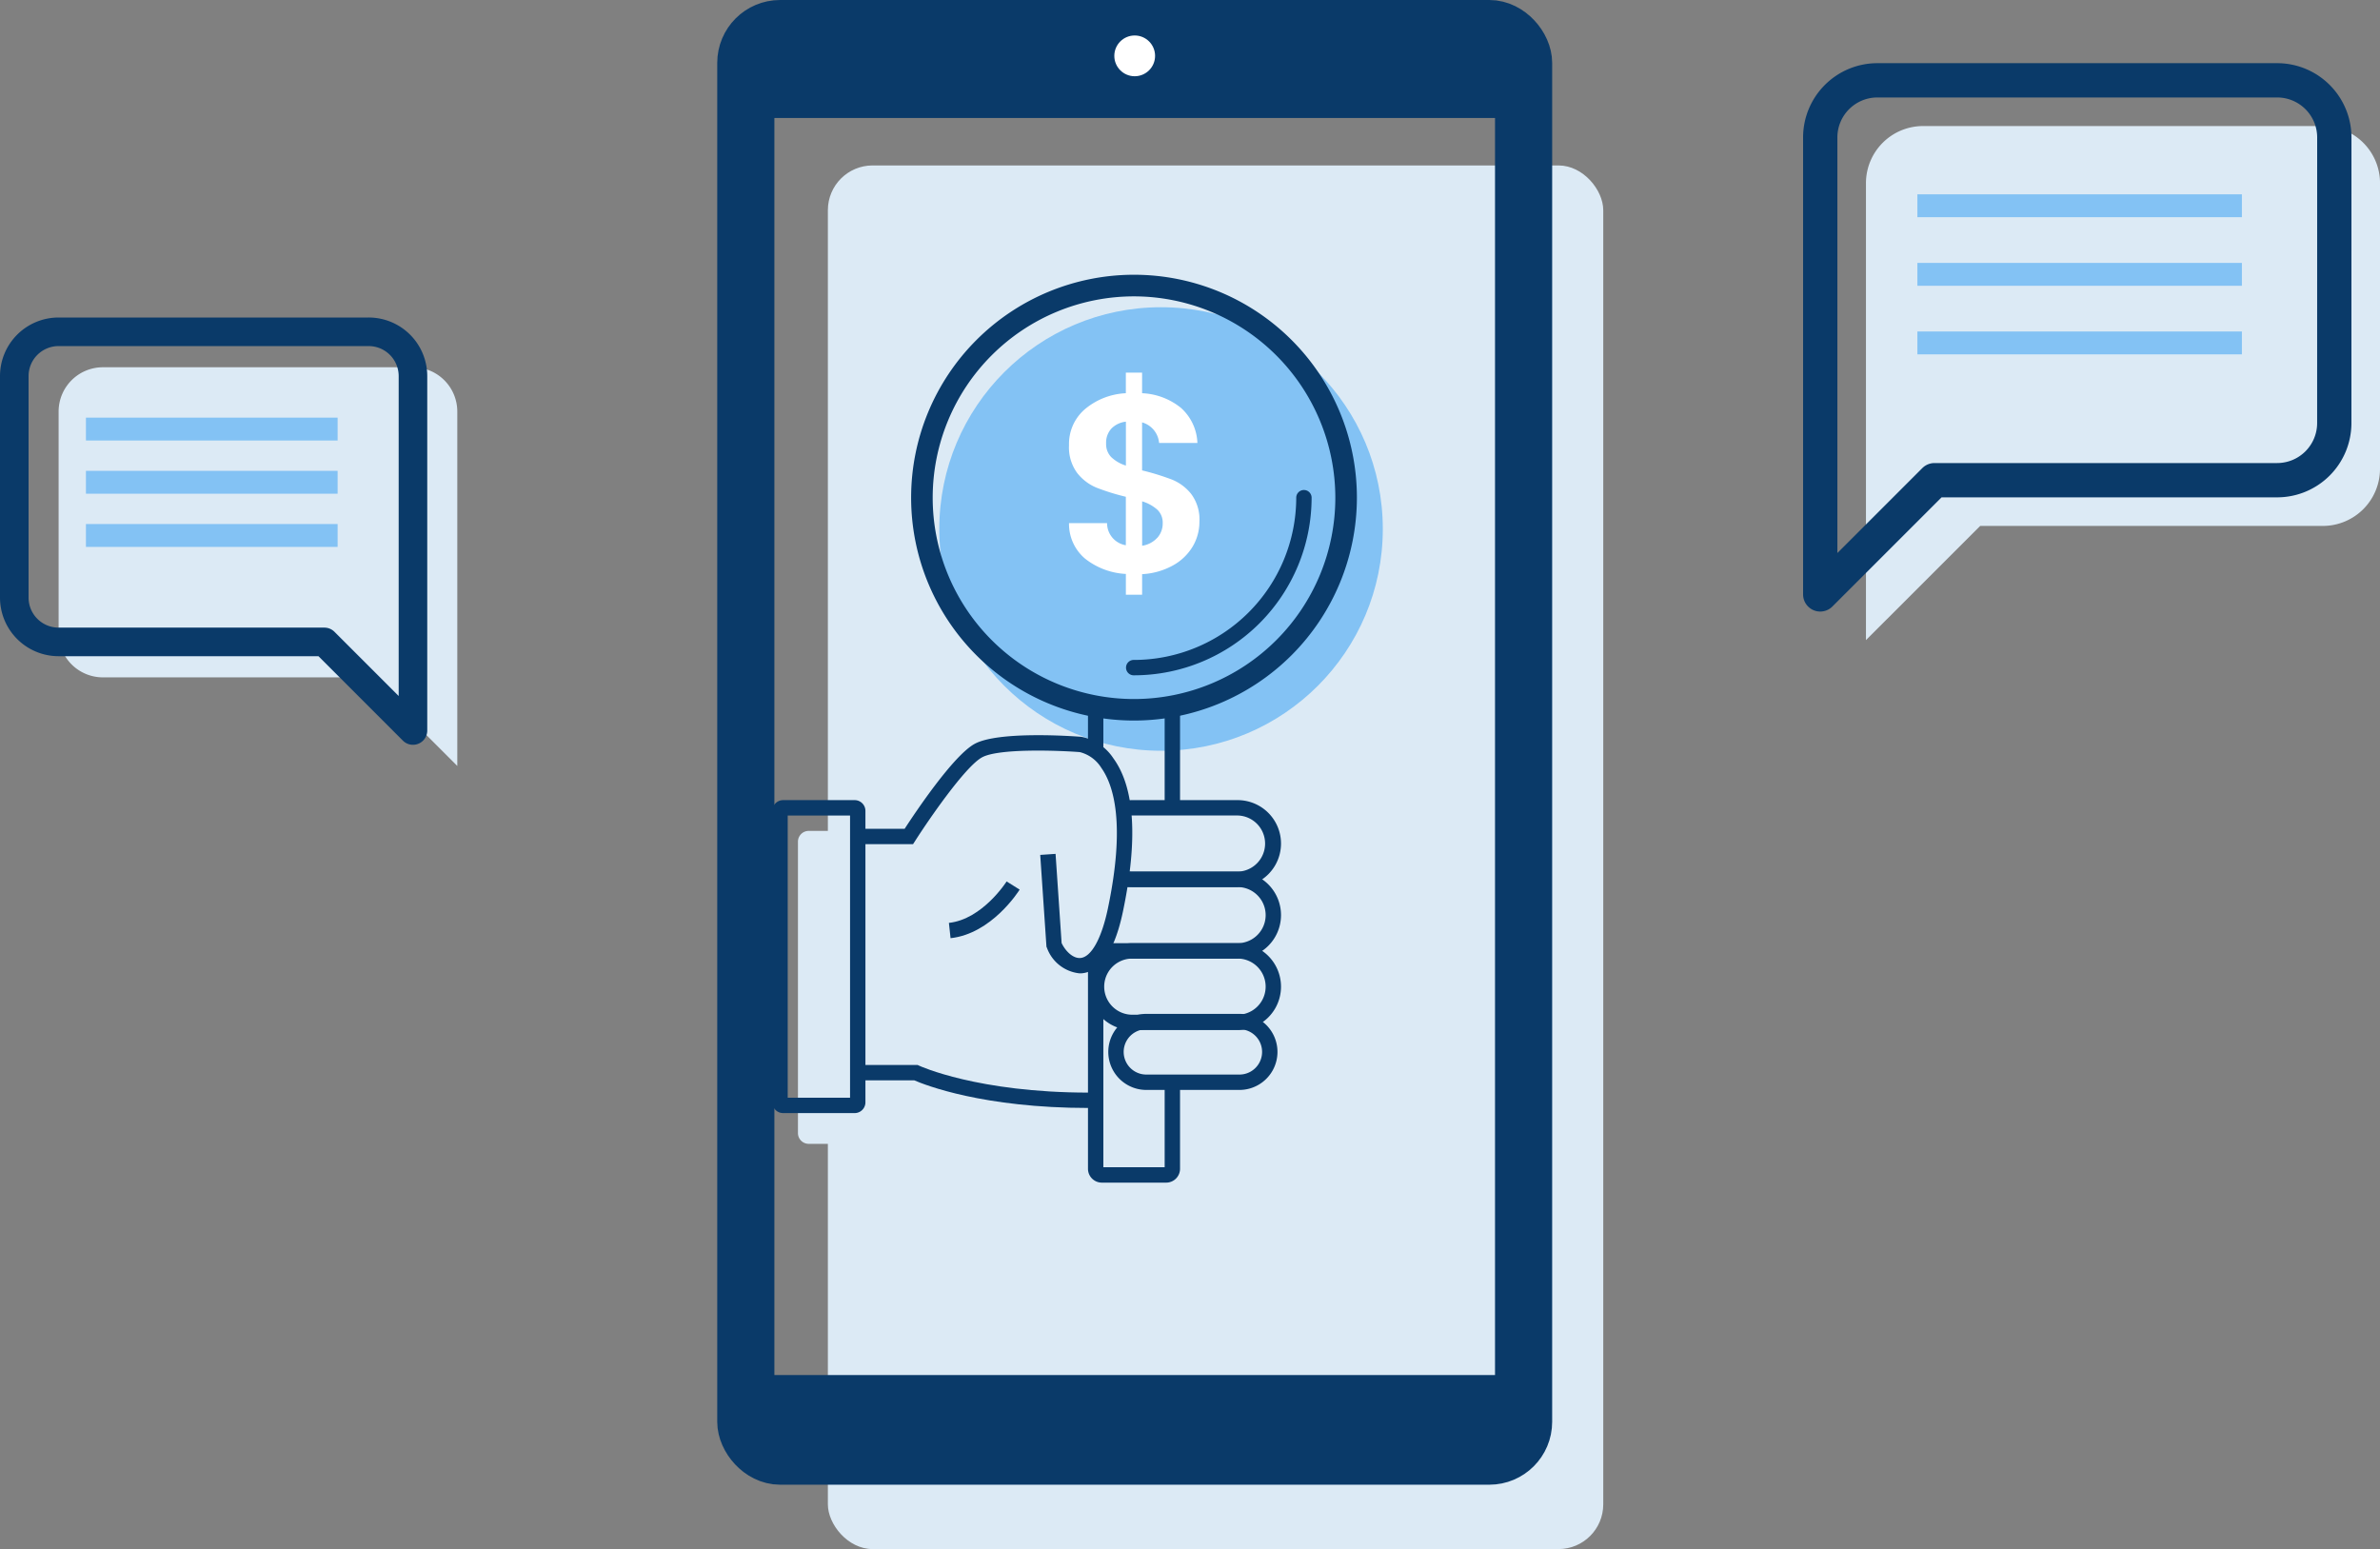
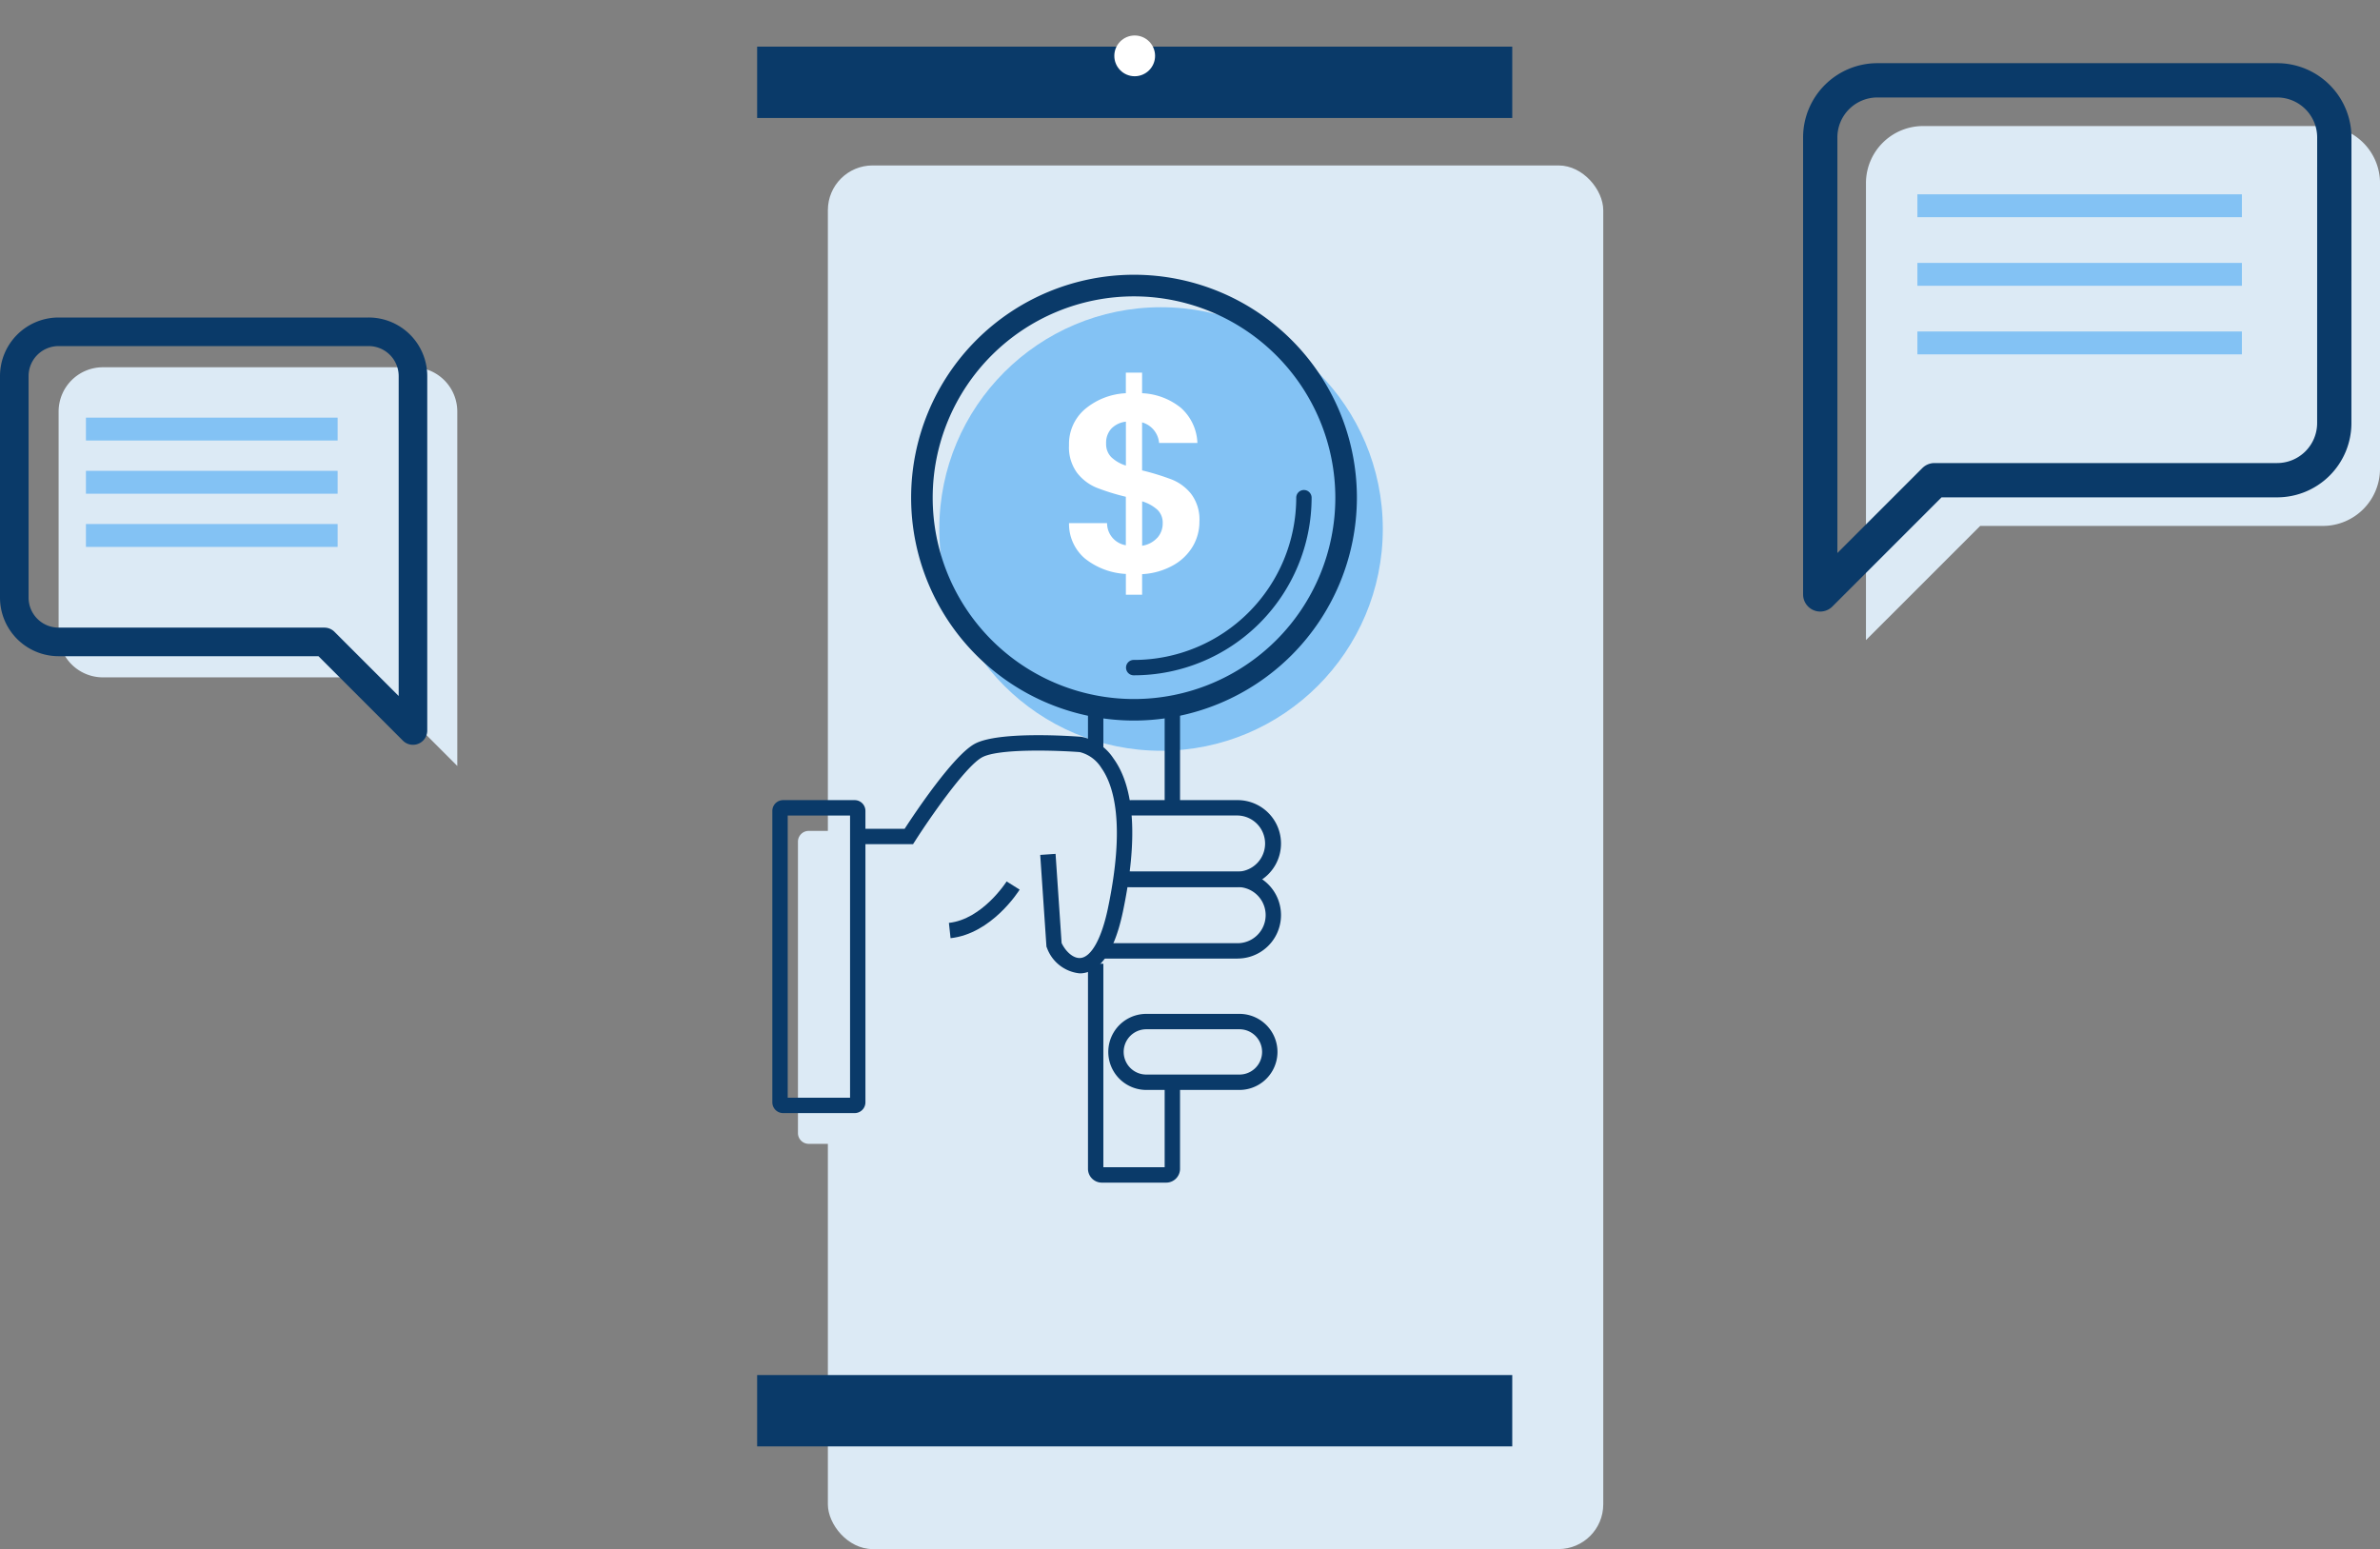
<svg xmlns="http://www.w3.org/2000/svg" width="208.223" height="135.519" viewBox="0 0 208.223 135.519">
  <rect x="0" y="0" width="208.223" height="135.519" fill="#808080" stroke="none" />
  <g id="Group_149" data-name="Group 149" transform="translate(-234.75 -2885.5)">
    <g id="Group_81" data-name="Group 81" transform="translate(-1337.076 2459.651)">
      <rect id="Rectangle_87" data-name="Rectangle 87" width="67.838" height="121.045" rx="3.915" transform="translate(1644.255 440.322)" fill="#dceaf5" />
-       <rect id="Rectangle_88" data-name="Rectangle 88" width="68.047" height="124.887" rx="3" transform="translate(1637.076 428.349)" fill="none" stroke="#0a3a69" stroke-miterlimit="10" stroke-width="5" />
      <rect id="Rectangle_89" data-name="Rectangle 89" width="66.064" height="6.241" transform="translate(1638.067 429.93)" fill="#0a3a69" />
      <rect id="Rectangle_90" data-name="Rectangle 90" width="66.064" height="6.241" transform="translate(1638.067 546.143)" fill="#0a3a69" />
      <circle id="Ellipse_10" data-name="Ellipse 10" cx="1.783" cy="1.783" r="1.783" transform="translate(1669.316 428.953)" fill="#fff" />
      <g id="Group_65" data-name="Group 65">
        <path id="Path_80" data-name="Path 80" d="M1670.672,514.855a2.459,2.459,0,0,0,2.456,2.457h.547a3.334,3.334,0,0,1,.682-.071h8.147a3.244,3.244,0,0,1,.342.018,2.456,2.456,0,0,0-.505-4.86h-9.213A2.459,2.459,0,0,0,1670.672,514.855Z" fill="#dceaf5" />
        <path id="Path_81" data-name="Path 81" d="M1673.068,499.89a24.36,24.36,0,0,1-.167,4.892c.076.007.151.014.227.014h9.213a2.456,2.456,0,1,0,0-4.912h-9.213C1673.108,499.884,1673.088,499.89,1673.068,499.89Z" fill="#dceaf5" />
        <path id="Path_82" data-name="Path 82" d="M1672.708,506.141c-.112.694-.244,1.41-.4,2.154a14.4,14.4,0,0,1-.836,2.759h10.869a2.456,2.456,0,1,0,0-4.913h-9.633Z" fill="#dceaf5" />
        <path id="Path_83" data-name="Path 83" d="M1673.86,518.657a1.978,1.978,0,0,0,.5,3.893h8.147a1.979,1.979,0,0,0,.337-3.93,3.741,3.741,0,0,1-.5.037Z" fill="#dceaf5" />
        <rect id="Rectangle_91" data-name="Rectangle 91" width="5.454" height="24.688" transform="translate(1642.98 499.884)" fill="#dceaf5" />
        <path id="Path_84" data-name="Path 84" d="M1668.734,513.682c-.074.007-.148.01-.221.01a3.4,3.4,0,0,1-2.85-2.231l-.044-.1-.544-8.03,1.342-.091.528,7.8c.328.7,1,1.372,1.659,1.308.947-.092,1.839-1.708,2.388-4.324,1.536-7.327.54-10.732-.567-12.3a3.1,3.1,0,0,0-1.887-1.386c-1.9-.145-7.089-.341-8.553.458-1.49.812-4.72,5.535-5.839,7.286l-.2.311h-4.168v19.32h4.578l.136.065c.049.023,5.089,2.337,14.759,2.349V513.566A2.3,2.3,0,0,1,1668.734,513.682Zm-11.5-3.067-.145-1.337c2.938-.318,5.028-3.592,5.049-3.625l1.14.714C1663.176,506.524,1660.823,510.227,1657.23,510.615Z" fill="#dceaf5" />
        <path id="Path_85" data-name="Path 85" d="M1671.03,520.568a3.309,3.309,0,0,1,.79-2.148,3.805,3.805,0,0,1-1.223-.736v12.971h5.364V523.9h-1.6A3.331,3.331,0,0,1,1671.03,520.568Z" fill="#dceaf5" />
        <path id="Path_86" data-name="Path 86" d="M1677.306,491.156v7.383h5.035a3.8,3.8,0,0,1,2.154,6.93,3.795,3.795,0,0,1,0,6.258,3.792,3.792,0,0,1,.05,6.22,3.323,3.323,0,0,1-2.041,5.948h-5.2v6.894A1.211,1.211,0,0,1,1676.1,532h-5.634a1.212,1.212,0,0,1-1.21-1.211v-5.321c-9.211-.01-14.278-2.016-15.191-2.414h-4.282v1.921a.944.944,0,0,1-.942.942h-6.261a.944.944,0,0,1-.942-.942V499.48a.943.943,0,0,1,.942-.941h6.261a.943.943,0,0,1,.942.941v1.564h3.434c.919-1.414,4.256-6.412,6.127-7.433,2.083-1.136,8.585-.673,9.32-.617a2.759,2.759,0,0,1,.592.149v-1.987a19.5,19.5,0,1,1,8.054,0Z" fill="#dceaf5" />
        <path id="Path_87" data-name="Path 87" d="M1670.6,491.388v2.541a5.328,5.328,0,0,1,.875.944,8.668,8.668,0,0,1,1.434,3.678c.074-.005.148-.012.222-.012h2.833v-7.151a19.124,19.124,0,0,1-5.364,0Z" fill="#dceaf5" />
        <path id="Path_88" data-name="Path 88" d="M1673.279,454.467a17.613,17.613,0,1,0,17.613,17.613A17.633,17.633,0,0,0,1673.279,454.467ZM1669,477.406a3.97,3.97,0,0,1-1.4-3.1h3.33a1.953,1.953,0,0,0,1.642,1.931V472a19.384,19.384,0,0,1-2.575-.8,4.161,4.161,0,0,1-1.687-1.287,3.773,3.773,0,0,1-.71-2.42,4.005,4.005,0,0,1,1.387-3.152,5.989,5.989,0,0,1,3.585-1.4v-1.8h1.421v1.8a5.769,5.769,0,0,1,3.407,1.287,4.326,4.326,0,0,1,1.432,3.063h-3.352a2.073,2.073,0,0,0-.455-1.121,2.1,2.1,0,0,0-1.032-.677v4.2a21.448,21.448,0,0,1,2.631.81,4.134,4.134,0,0,1,1.676,1.265,3.727,3.727,0,0,1,.71,2.409,4.228,4.228,0,0,1-.589,2.164,4.568,4.568,0,0,1-1.731,1.665,6.247,6.247,0,0,1-2.7.766v1.8h-1.421v-1.82A6.264,6.264,0,0,1,1669,477.406Zm19.148-6a.672.672,0,0,1,.672.672,15.556,15.556,0,0,1-15.538,15.539.673.673,0,0,1,0-1.345,14.209,14.209,0,0,0,14.193-14.194A.672.672,0,0,1,1688.145,471.408Z" fill="#dceaf5" />
        <path id="Path_89" data-name="Path 89" d="M1672.57,465.43a2.087,2.087,0,0,0-1.265.6,1.818,1.818,0,0,0-.466,1.31,1.627,1.627,0,0,0,.444,1.187,3.221,3.221,0,0,0,1.287.744Z" fill="#dceaf5" />
        <path id="Path_90" data-name="Path 90" d="M1675.789,474.309a1.548,1.548,0,0,0-.466-1.176,3.526,3.526,0,0,0-1.332-.733v3.885a2.266,2.266,0,0,0,1.321-.688A1.865,1.865,0,0,0,1675.789,474.309Z" fill="#dceaf5" />
      </g>
      <circle id="Ellipse_11" data-name="Ellipse 11" cx="19.401" cy="19.401" r="19.401" transform="translate(1654.004 452.726)" fill="#83c2f4" />
      <g id="Group_80" data-name="Group 80">
        <g id="Group_66" data-name="Group 66">
          <path id="Path_91" data-name="Path 91" d="M1673.856,529.309h-5.634a1.212,1.212,0,0,1-1.21-1.211V510.162h1.345v17.8h5.364v-7.155h1.345v7.29A1.212,1.212,0,0,1,1673.856,529.309Z" fill="#0a3a69" />
        </g>
        <g id="Group_67" data-name="Group 67">
          <rect id="Rectangle_92" data-name="Rectangle 92" width="1.345" height="8.722" transform="translate(1673.721 487.574)" fill="#0a3a69" />
        </g>
        <g id="Group_68" data-name="Group 68">
          <rect id="Rectangle_93" data-name="Rectangle 93" width="1.345" height="3.802" transform="translate(1667.012 487.484)" fill="#0a3a69" />
        </g>
        <g id="Group_69" data-name="Group 69">
          <path id="Path_92" data-name="Path 92" d="M1680.1,503.45h-9.213a3.765,3.765,0,0,1-.975-.128l.346-1.3a2.462,2.462,0,0,0,.629.082h9.213a2.457,2.457,0,0,0,0-4.913h-9.213a2.4,2.4,0,0,0-.523.057l-.288-1.314a3.8,3.8,0,0,1,.811-.088h9.213a3.8,3.8,0,0,1,0,7.6Z" fill="#0a3a69" />
        </g>
        <g id="Group_70" data-name="Group 70">
          <path id="Path_93" data-name="Path 93" d="M1680.1,509.708h-12v-1.345h12a2.456,2.456,0,0,0,0-4.913h-10.333v-1.345H1680.1a3.8,3.8,0,0,1,0,7.6Z" fill="#0a3a69" />
        </g>
        <g id="Group_71" data-name="Group 71">
-           <path id="Path_94" data-name="Path 94" d="M1680.1,515.965h-9.213a3.8,3.8,0,1,1,0-7.6h9.213a3.8,3.8,0,1,1,0,7.6Zm-9.213-6.257a2.456,2.456,0,1,0,0,4.912h9.213a2.456,2.456,0,1,0,0-4.912Z" fill="#0a3a69" />
-         </g>
+           </g>
        <g id="Group_72" data-name="Group 72">
          <path id="Path_95" data-name="Path 95" d="M1680.263,521.2h-8.147a3.327,3.327,0,0,1,0-6.654h8.147a3.327,3.327,0,1,1,0,6.654Zm-8.147-5.308a1.981,1.981,0,0,0,0,3.963h8.147a1.981,1.981,0,1,0,0-3.963Z" fill="#0a3a69" />
        </g>
        <g id="Group_73" data-name="Group 73">
          <path id="Path_96" data-name="Path 96" d="M1666.273,511a3.408,3.408,0,0,1-2.851-2.232l-.043-.1-.545-8.029,1.342-.091.529,7.8c.328.7,1,1.373,1.659,1.308.946-.091,1.839-1.708,2.388-4.323,1.536-7.328.539-10.733-.567-12.3a3.108,3.108,0,0,0-1.888-1.387c-1.9-.145-7.088-.34-8.553.458-1.489.813-4.72,5.535-5.838,7.287l-.2.31h-4.961v-1.345h4.226c.919-1.413,4.257-6.412,6.128-7.433,2.083-1.136,8.585-.673,9.32-.616a4.319,4.319,0,0,1,2.812,1.878c1.881,2.582,2.162,7.1.836,13.423-.892,4.252-2.436,5.276-3.575,5.386C1666.419,511,1666.345,511,1666.273,511Z" fill="#0a3a69" />
        </g>
        <g id="Group_74" data-name="Group 74">
          <path id="Path_97" data-name="Path 97" d="M1654.989,507.924l-.144-1.338c2.938-.317,5.028-3.592,5.049-3.625l1.14.714C1660.936,503.833,1658.583,507.535,1654.989,507.924Z" fill="#0a3a69" />
        </g>
        <g id="Group_75" data-name="Group 75">
          <path id="Path_98" data-name="Path 98" d="M1646.6,523.225h-6.261a.943.943,0,0,1-.942-.941V496.789a.944.944,0,0,1,.942-.942h6.261a.943.943,0,0,1,.941.942v25.495A.942.942,0,0,1,1646.6,523.225Zm-5.858-1.345h5.454V497.192h-5.454Z" fill="#0a3a69" />
        </g>
        <g id="Group_76" data-name="Group 76">
-           <path id="Path_99" data-name="Path 99" d="M1667.084,522.778c-9.258,0-14.347-2.017-15.263-2.416h-4.508v-1.345h4.8l.137.065c.049.023,5.112,2.351,14.831,2.351Z" fill="#0a3a69" />
-         </g>
+           </g>
        <g id="Group_77" data-name="Group 77">
          <path id="Path_100" data-name="Path 100" d="M1671.039,488.885a19.5,19.5,0,1,1,19.5-19.5A19.518,19.518,0,0,1,1671.039,488.885Zm0-37.109a17.613,17.613,0,1,0,17.613,17.613A17.633,17.633,0,0,0,1671.039,451.776Z" fill="#0a3a69" />
        </g>
        <g id="Group_78" data-name="Group 78">
          <path id="Path_101" data-name="Path 101" d="M1671.039,484.927a.673.673,0,1,1,0-1.345,14.209,14.209,0,0,0,14.193-14.193.672.672,0,1,1,1.345,0A15.555,15.555,0,0,1,1671.039,484.927Z" fill="#0a3a69" />
        </g>
        <g id="Group_79" data-name="Group 79">
          <path id="Path_102" data-name="Path 102" d="M1676.179,473.649a4.573,4.573,0,0,1-1.731,1.664,6.255,6.255,0,0,1-2.7.766v1.8h-1.421v-1.82a6.262,6.262,0,0,1-3.574-1.343,3.964,3.964,0,0,1-1.4-3.1h3.329a1.954,1.954,0,0,0,1.643,1.932v-4.24a19.489,19.489,0,0,1-2.575-.8,4.166,4.166,0,0,1-1.687-1.288,3.763,3.763,0,0,1-.71-2.419,4,4,0,0,1,1.387-3.152,6,6,0,0,1,3.585-1.4v-1.8h1.421v1.8a5.778,5.778,0,0,1,3.407,1.288,4.33,4.33,0,0,1,1.432,3.063h-3.352a2.052,2.052,0,0,0-1.487-1.8V467a21.634,21.634,0,0,1,2.63.811,4.119,4.119,0,0,1,1.676,1.265,3.724,3.724,0,0,1,.71,2.408A4.233,4.233,0,0,1,1676.179,473.649Zm-7.137-7.814a3.242,3.242,0,0,0,1.288.744v-3.841a2.083,2.083,0,0,0-1.265.6,1.815,1.815,0,0,0-.466,1.309A1.627,1.627,0,0,0,1669.042,465.835Zm4.029,7.07a1.863,1.863,0,0,0,.478-1.288,1.549,1.549,0,0,0-.467-1.176,3.527,3.527,0,0,0-1.331-.733v3.885A2.254,2.254,0,0,0,1673.071,472.9Z" fill="#fff" />
        </g>
      </g>
    </g>
    <g id="Group_82" data-name="Group 82" transform="translate(0 2)">
      <path id="Icon_feather-message-square" data-name="Icon feather-message-square" d="M49.473,34.482a5,5,0,0,1-5,5H14.494L4.5,49.473V9.5a5,5,0,0,1,5-5H44.476a5,5,0,0,1,5,5Z" transform="translate(393.5 2890.027)" fill="#dceaf5" />
      <path id="Icon_feather-message-square-2" data-name="Icon feather-message-square" d="M49.473,34.482a5,5,0,0,1-5,5H14.494L4.5,49.473V9.5a5,5,0,0,1,5-5H44.476a5,5,0,0,1,5,5Z" transform="translate(389.5 2886.027)" fill="none" stroke="#0a3a69" stroke-linecap="round" stroke-linejoin="round" stroke-width="3" />
      <line id="Line_21" data-name="Line 21" x2="28.391" transform="translate(402.5 2901.5)" fill="none" stroke="#83c2f4" stroke-width="2" />
      <line id="Line_22" data-name="Line 22" x2="28.391" transform="translate(402.5 2907.5)" fill="none" stroke="#83c2f4" stroke-width="2" />
      <line id="Line_23" data-name="Line 23" x2="28.391" transform="translate(402.5 2913.5)" fill="none" stroke="#83c2f4" stroke-width="2" />
    </g>
    <g id="Group_83" data-name="Group 83" transform="translate(232 2914.527)">
      <path id="Icon_feather-message-square-3" data-name="Icon feather-message-square" d="M4.5,27.753a3.876,3.876,0,0,0,3.876,3.876H31.629L39.38,39.38v-31A3.876,3.876,0,0,0,35.5,4.5H8.376A3.876,3.876,0,0,0,4.5,8.376Z" transform="translate(3.378 -1.398)" fill="#dceaf5" />
      <path id="Icon_feather-message-square-4" data-name="Icon feather-message-square" d="M4.5,27.753a3.876,3.876,0,0,0,3.876,3.876H31.629L39.38,39.38v-31A3.876,3.876,0,0,0,35.5,4.5H8.376A3.876,3.876,0,0,0,4.5,8.376Z" transform="translate(-0.5 -4.5)" fill="none" stroke="#0a3a69" stroke-linecap="round" stroke-linejoin="round" stroke-width="2.5" />
      <line id="Line_21-2" data-name="Line 21" x1="22.019" transform="translate(10.268 8.51)" fill="none" stroke="#83c2f4" stroke-width="2" />
      <line id="Line_22-2" data-name="Line 22" x1="22.019" transform="translate(10.268 13.164)" fill="none" stroke="#83c2f4" stroke-width="2" />
      <line id="Line_23-2" data-name="Line 23" x1="22.019" transform="translate(10.268 17.817)" fill="none" stroke="#83c2f4" stroke-width="2" />
    </g>
  </g>
</svg>